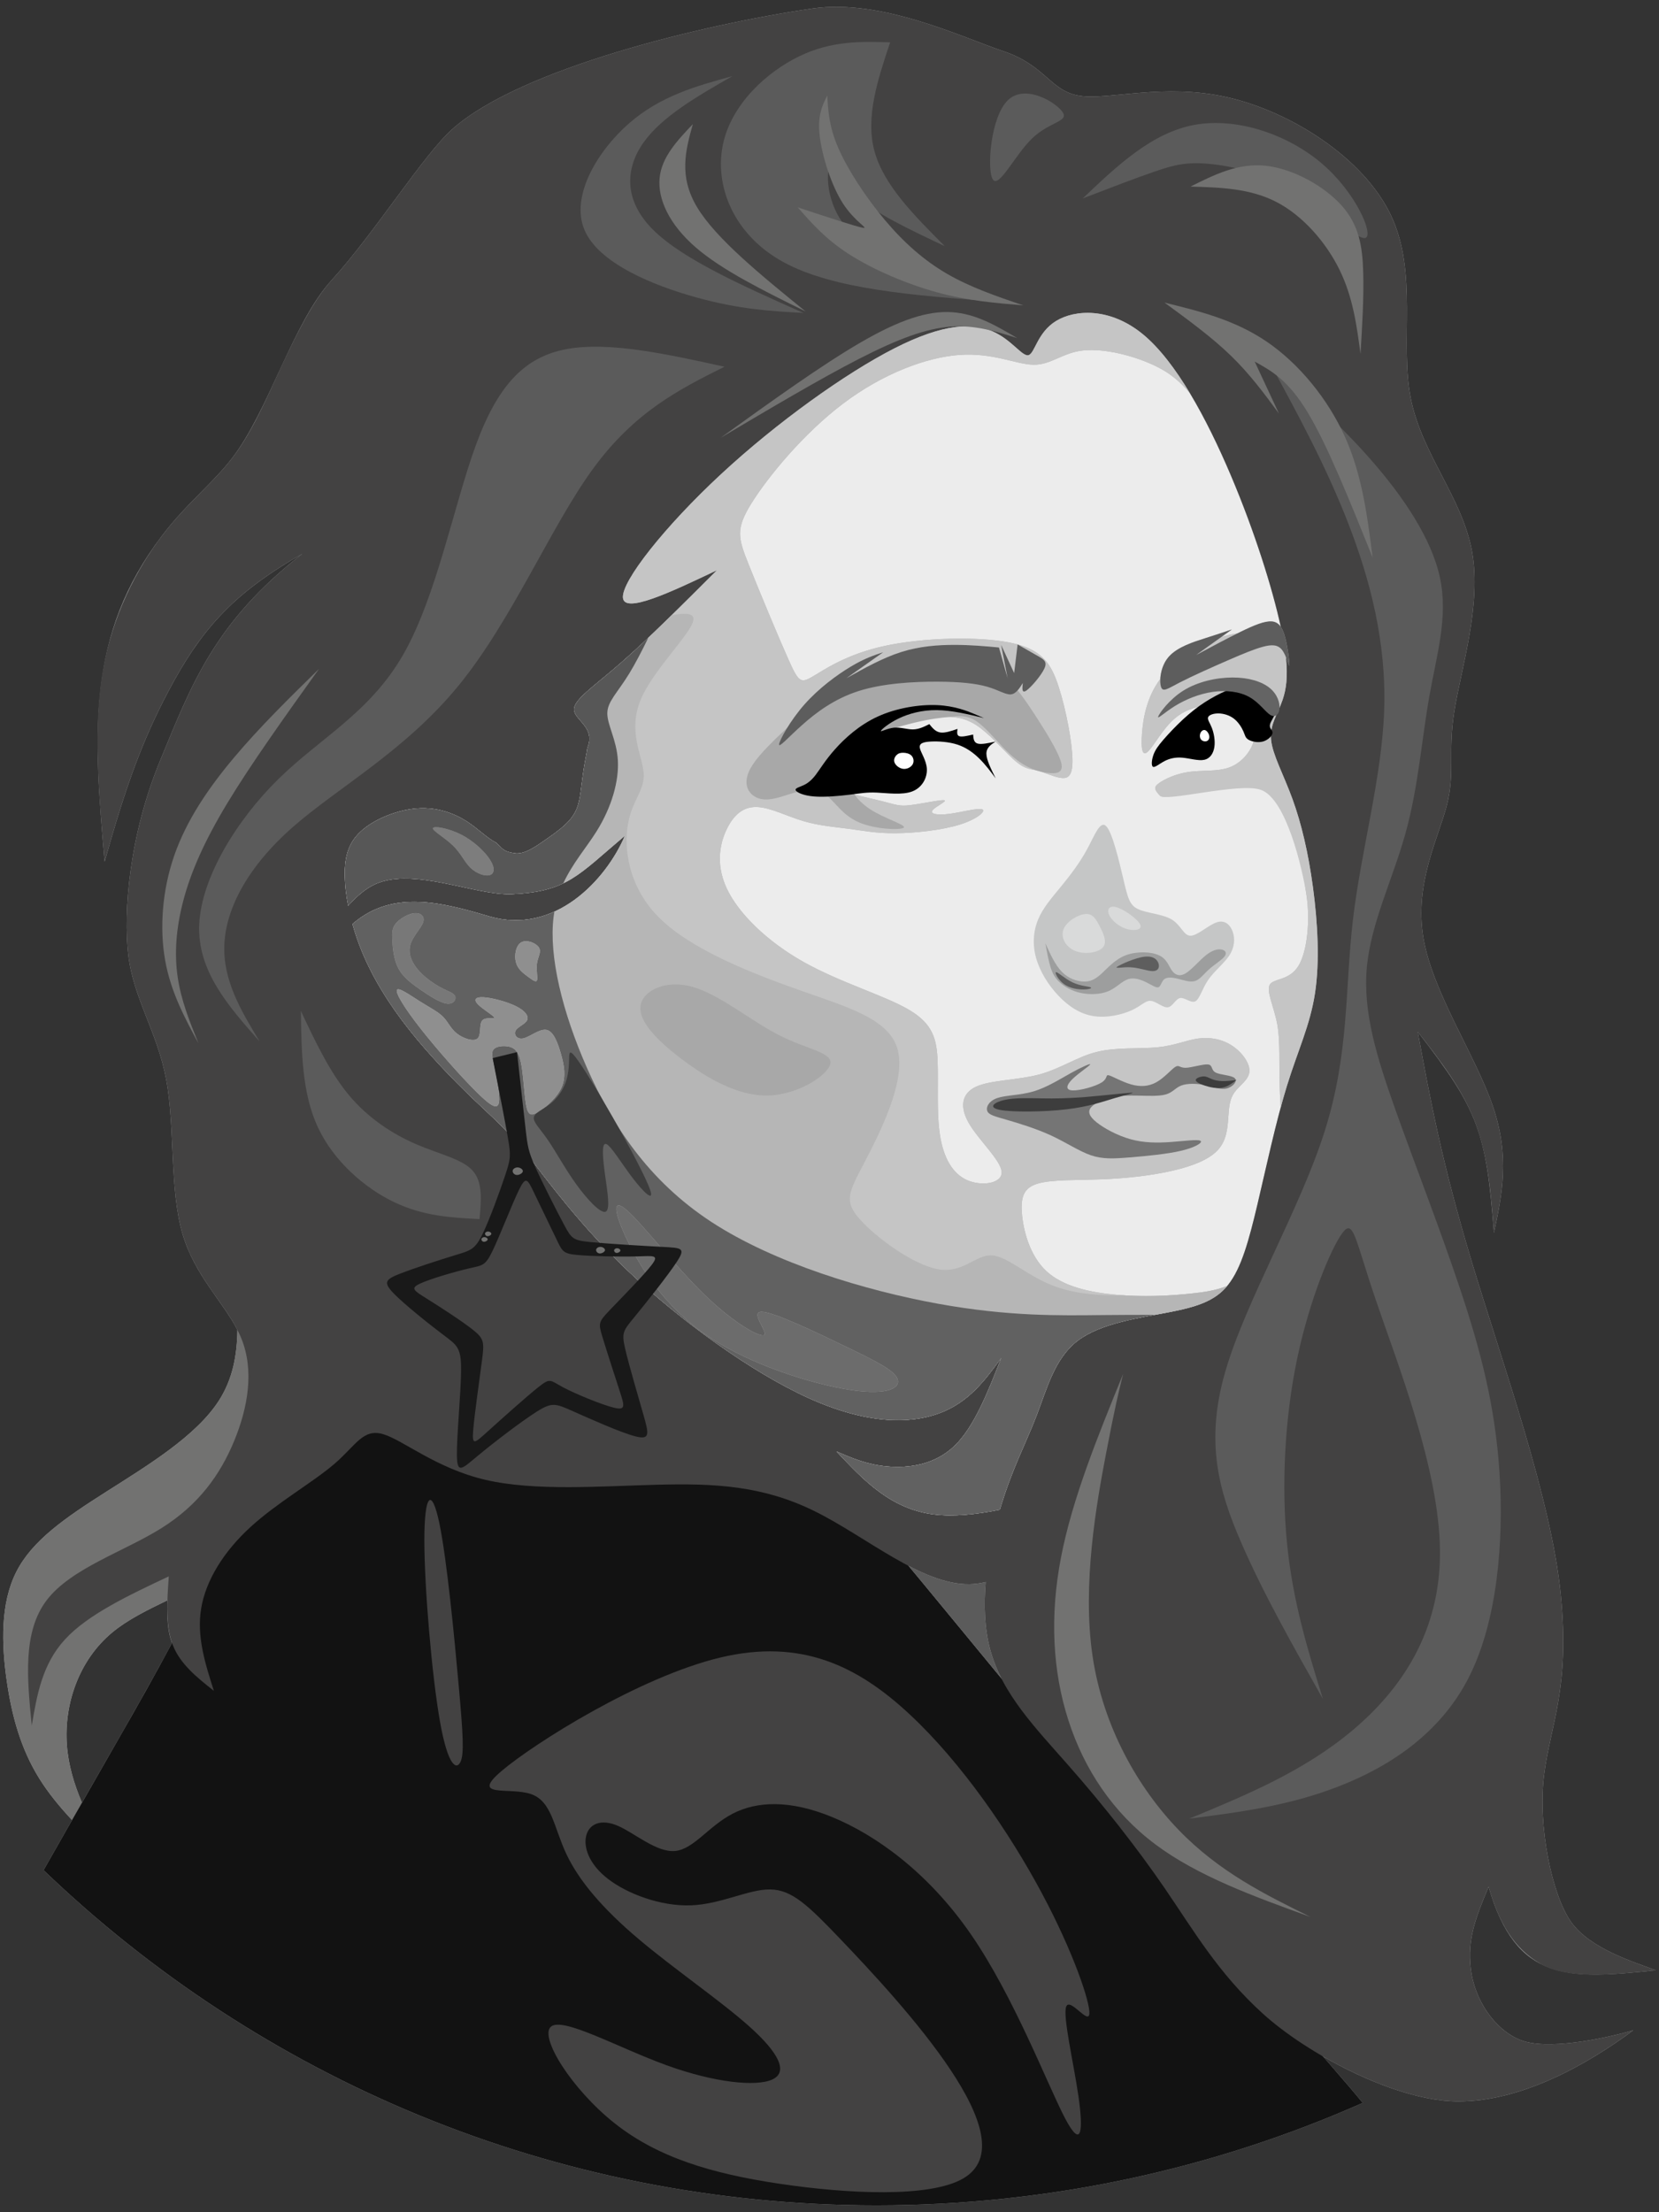
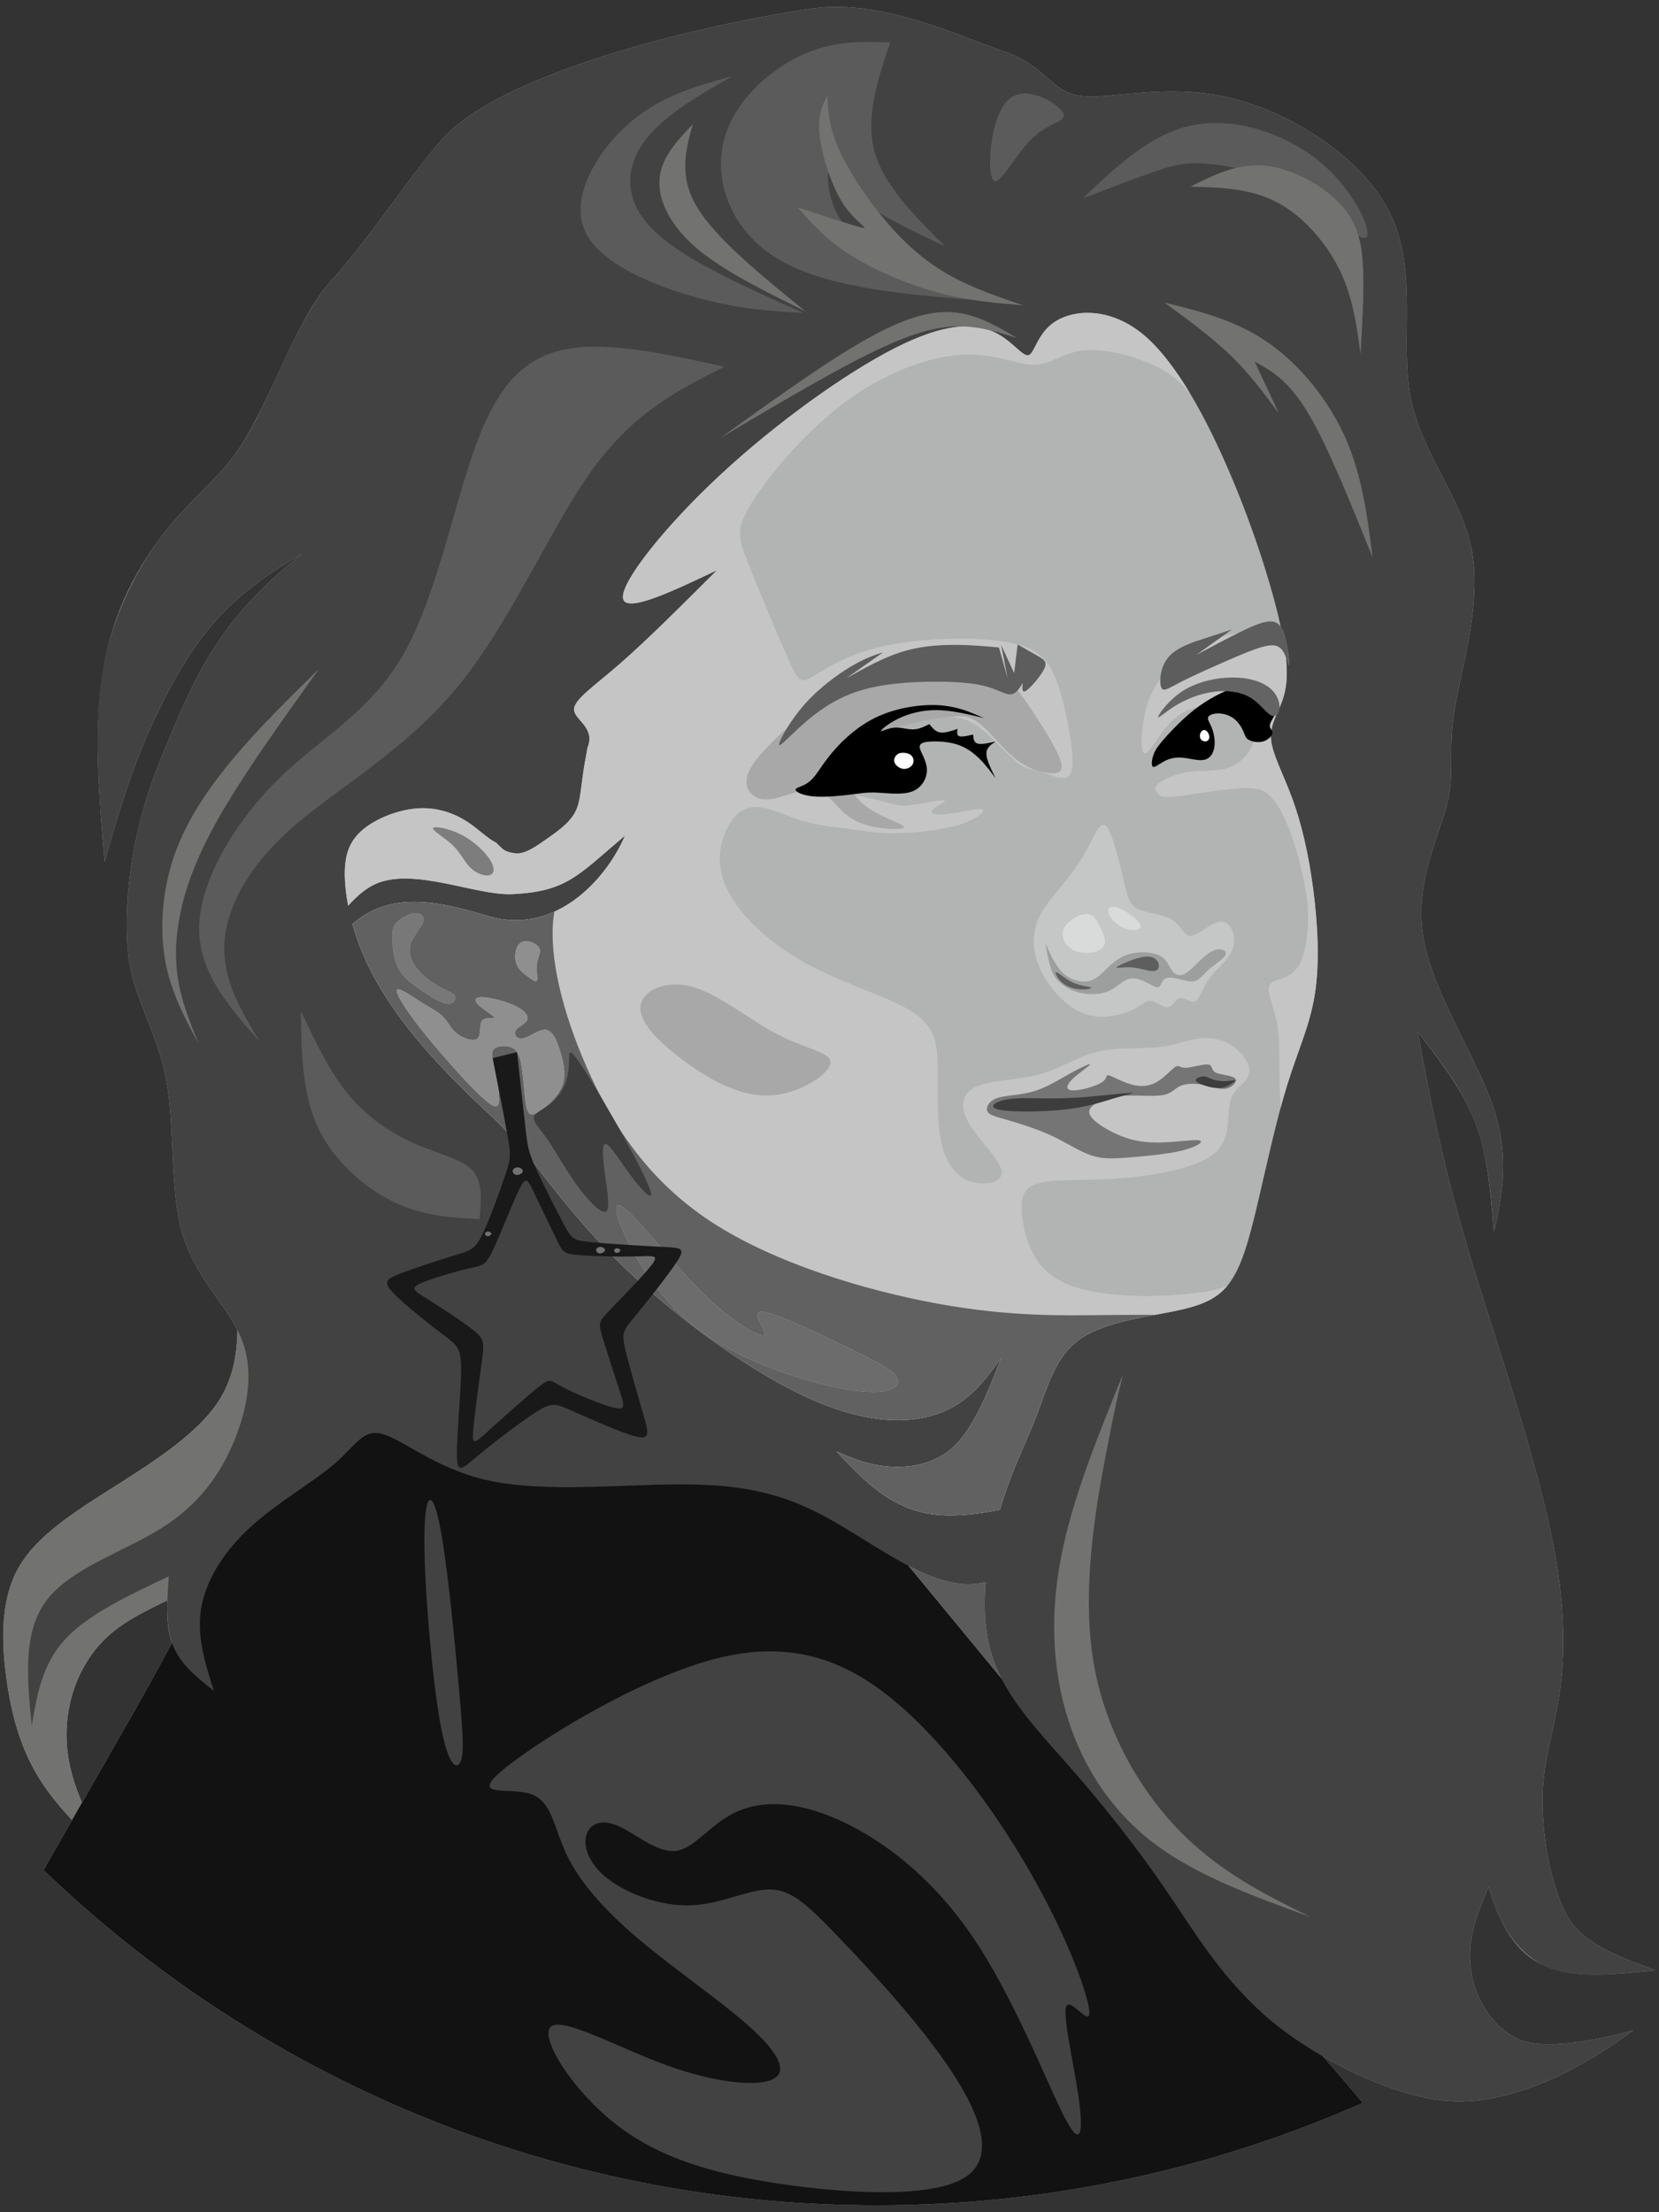
<svg xmlns="http://www.w3.org/2000/svg" xml:space="preserve" width="39mm" height="52mm" style="shape-rendering:geometricPrecision; text-rendering:geometricPrecision; image-rendering:optimizeQuality; fill-rule:evenodd; clip-rule:evenodd" viewBox="0 0 3900 5200">
  <rect x="0" y="0" width="3900" height="5200" fill="#333333" stroke="none" />
  <defs>
    <style type="text/css">  .fil24 {fill:#FEFEFE} .fil7 {fill:#D9DADA} .fil6 {fill:#C5C6C6} .fil0 {fill:#B2B3B3} .fil8 {fill:#9D9E9E} .fil22 {fill:#727271} .fil19 {fill:#5B5B5B} .fil3 {fill:#434242} .fil5 {fill:#C5C5C5} .fil9 {fill:#B6B6B6} .fil14 {fill:#7D7D7D} .fil11 {fill:#616161} .fil15 {fill:#575757} .fil23 {fill:black} .fil2 {fill:#121212} .fil18 {fill:#191919} .fil17 {fill:#3D3D3D} .fil25 {fill:#5D5D5D} .fil21 {fill:#5E5E5E} .fil26 {fill:#646464} .fil13 {fill:#6C6C6C} .fil1 {fill:#727271} .fil16 {fill:#757575} .fil10 {fill:#787878} .fil12 {fill:#8F8F8F} .fil20 {fill:#A8A8A8} .fil4 {fill:#ECECEC}  </style>
  </defs>
  <g id="Слой_x0020_1">
    <path class="fil0" d="M264.09 3836.99c36.33,-30.12 82.12,-52.34 129.56,-75.41 -1.43,42.64 0.8,73.58 10.59,100.5 -50.55,94.79 -100.45,181.5 -144.73,258.72 -24,41.84 -46.35,80.9 -66.8,116.69 -18.63,-43.89 -32.17,-88.9 -35.53,-136.18 -6.72,-94.67 27.4,-198.42 106.91,-264.32zm126.59 -1299.8c21.05,112.12 7.47,258.91 38.73,364.24 28.46,95.91 94.12,157.47 128.73,224.66 -0.85,58.53 -10.64,115.01 -43.54,166.24 -53.69,83.58 -168.9,153.16 -265.24,214.45 -96.34,61.28 -173.81,114.31 -211.19,188.37 -37.37,74.08 -34.66,169.23 -22.44,254.85 12.24,85.63 34,161.73 76.14,229.69 21.45,34.62 48.21,67.12 77.55,98.58 -26.53,46.5 -49.12,86.18 -67.06,117.68 508.03,487.95 1197.93,787.95 1957.95,787.95 406.88,0 793.59,-86.13 1143.15,-240.88 -17.5,-21.77 -39.94,-47.69 -67.03,-78.99 -8.25,-9.53 -16.93,-19.55 -26.01,-30.03 101.77,58.74 222.59,105.45 317.7,105.53 146.9,0.12 298.89,-83.73 411.4,-167.14 -75.26,21.58 -204.48,47.29 -265.55,22.76 -61.08,-24.54 -107.97,-95.24 -116.41,-166.94 -8.44,-71.69 11.77,-120.58 41.8,-193.29 65.01,225.11 187.57,217.94 393.06,196.34 -50.28,-19.03 -154.54,-50.11 -199.44,-113.98 -44.9,-63.86 -78.21,-224.87 -63.26,-344.48 14.95,-119.6 61.53,-202.37 39.13,-426.29 -22.4,-223.91 -136.66,-541.3 -207.96,-777.04 -71.29,-235.78 -99.64,-389.93 -127.98,-544.09 143.51,184.35 161.01,237.01 179.06,472.66 19.03,-89.7 38.06,-179.41 -2.71,-298.34 -40.78,-118.93 -141.35,-267.07 -163.11,-394.83 -21.75,-127.77 35.34,-235.14 55.05,-311.93 19.7,-76.78 2.04,-123.01 17.66,-221.55 15.64,-98.53 64.57,-249.4 41.46,-375.8 -23.1,-126.4 -118.25,-228.34 -144.07,-360.17 -25.83,-131.84 17.68,-293.59 -46.21,-428.82 -63.88,-135.23 -235.13,-243.96 -384.64,-277.94 -149.5,-33.98 -277.27,6.79 -346.58,-3.41 -69.32,-10.19 -80.21,-71.34 -179.42,-104.65 -99.21,-33.31 -286.78,-124.36 -449.87,-100.58 -256.23,37.36 -686.26,141.12 -846.07,283.39 -68.49,60.98 -182.95,244.66 -284.08,355.42 -90.38,99 -146.85,304.38 -233.09,417.27 -46.2,60.47 -106.01,105.32 -165.14,182.79 -178.78,234.28 -161.44,465.32 -135.23,766.57 48.92,-173.98 89.71,-292.9 164.46,-427.44 74.76,-134.56 154.94,-213.4 300.38,-296.31 -207.33,161.25 -260.97,309.21 -333.68,484.54 -72.72,175.33 -87.67,356.1 -75.43,458.71 12.22,102.62 67.96,180.09 89.03,292.23z" />
    <g id="_2326687653392">
      <path class="fil1" d="M552.62 3013.54c7.83,97.6 15.66,195.2 -38.03,278.79 -53.68,83.59 -168.89,153.16 -265.24,214.45 -96.33,61.29 -173.8,114.3 -211.18,188.37 -37.37,74.07 -34.66,169.22 -22.43,254.85 12.24,85.62 33.99,161.73 76.12,229.69 42.14,67.96 104.66,127.77 167.18,187.57 -47.57,-85.63 -95.14,-171.26 -101.87,-265.94 -6.71,-94.68 27.42,-198.42 106.92,-264.34 79.52,-65.92 204.41,-94.02 292.67,-176.02 88.28,-82.01 139.92,-217.93 133.13,-334.81 -6.8,-116.89 -72.03,-214.75 -137.27,-312.61z" />
      <path class="fil2" d="M713.34 3235.39c-71.53,111.48 -144.23,292.65 -222.38,455.75 -78.15,163.09 -161.75,308.12 -231.46,429.65 -67.15,117.09 -121.39,212.36 -157.13,275.16 508.01,487.94 1197.92,787.95 1957.94,787.95 406.88,0 793.6,-86.12 1143.16,-240.87 -17.52,-21.78 -39.94,-47.7 -67.04,-79 -152.33,-175.94 -451.55,-521.03 -703.79,-824.08 -252.24,-303.04 -457.5,-564.05 -616.18,-717.13 -158.67,-153.09 -270.75,-198.27 -411.47,-227.36 -140.71,-29.09 -310.06,-42.1 -429.91,-27.71 -119.85,14.38 -190.21,56.16 -261.74,167.64z" />
      <path class="fil3" d="M1179.34 4162.63c76.11,-64.56 323.47,-220.86 513.75,-266.39 190.28,-45.53 323.49,19.7 445.81,133.87 122.32,114.18 233.77,277.27 309.2,417.95 75.44,140.67 114.86,258.91 112.82,285.42 -2.04,26.5 -45.53,-38.73 -54.37,-16.99 -8.84,21.75 16.99,130.48 28.54,209.99 11.55,79.51 8.84,129.8 -31.94,51.65 -40.78,-78.15 -119.6,-284.75 -220.86,-431.54 -101.26,-146.78 -224.94,-233.77 -325.52,-275.23 -100.57,-41.45 -178.05,-37.37 -234.46,-8.15 -56.4,29.22 -91.74,83.59 -135.23,87.67 -43.49,4.07 -95.13,-42.14 -134.56,-59.13 -39.41,-16.99 -66.59,-4.75 -74.07,21.75 -7.47,26.5 4.76,67.27 50.29,102.62 45.53,35.33 124.36,65.23 195.72,62.52 71.35,-2.72 135.23,-38.06 186.2,-37.38 50.97,0.68 89.03,37.38 163.78,115.53 74.75,78.15 186.2,197.76 259.6,307.85 73.39,110.09 108.73,210.67 29.9,256.2 -78.83,45.53 -271.84,36.02 -431.54,12.23 -159.69,-23.79 -286.09,-61.84 -387.35,-142.03 -101.26,-80.19 -177.37,-202.52 -150.19,-226.98 27.18,-24.47 157.66,48.93 271.83,90.39 114.17,41.45 212.04,50.96 249.41,33.29 37.38,-17.67 14.28,-62.52 -53.01,-123 -67.27,-60.49 -178.73,-136.59 -262.31,-207.27 -83.59,-70.68 -139.32,-135.91 -169.22,-199.11 -29.9,-63.21 -33.98,-124.37 -83.59,-141.36 -49.61,-16.99 -144.75,10.19 -68.63,-54.37z" />
-       <path class="fil4" d="M2294.88 2554.21c34.32,-15.63 97.52,-14.95 148.15,-28.54 50.63,-13.59 88.68,-41.45 135.23,-53.01 46.56,-11.55 101.6,-6.79 142.72,-10.87 41.11,-4.08 68.3,-16.99 96.16,-20.73 27.86,-3.74 56.4,1.7 79.84,17.33 23.45,15.63 41.8,41.45 40.1,60.82 -1.69,19.37 -23.45,32.28 -35,48.25 -11.55,15.97 -12.91,35 -14.61,59.13 -1.69,24.12 -3.73,53.34 -23.78,75.77 -20.04,22.43 -58.1,38.05 -106.35,49.27 -48.25,11.21 -106.7,18.01 -165.15,20.39 -58.44,2.37 -116.88,0.34 -150.52,9.52 -33.63,9.17 -42.47,29.55 -39.41,69.65 3.06,40.09 18,99.9 57.42,136.6 39.41,36.69 103.3,50.28 165.13,55.72 61.85,5.43 121.65,2.72 173.98,-2.72 31.49,-3.27 60.26,-7.53 86.33,-18.24 0.77,-0.94 1.55,-1.89 2.32,-2.86 30.58,-38.74 48.25,-102.62 68.64,-188.92 16.41,-69.47 34.57,-153.47 54.5,-227.19 -0.71,-12.94 -1.34,-25.37 -1.8,-37.14 -2.72,-70.67 1.36,-116.88 -6.12,-158.34 -7.47,-41.45 -26.5,-78.15 -17.67,-93.44 8.84,-15.29 45.54,-9.18 67.1,-43.73 21.58,-34.55 28.01,-109.76 19.18,-166.85 -10.1,-65.32 -29.05,-245.12 -109.04,-273.96 -49.94,-18.01 -221.21,55.38 -235.14,40.44 -13.93,-14.95 -15.28,-20.39 -2.72,-29.57 12.58,-9.18 39.08,-22.08 70.34,-26.5 31.26,-4.42 67.28,-0.34 95.15,-10.53 27.86,-10.2 47.56,-34.66 55.03,-54.71 7.49,-20.05 2.72,-35.68 -5.43,-50.96 -8.15,-15.3 -19.71,-30.26 -43.83,-37.04 -24.12,-6.8 -60.82,-5.44 -89.02,3.05 -28.21,8.5 -47.91,24.13 -65.92,46.21 -18.01,22.09 -34.32,50.64 -44.51,58.11 -10.19,7.47 -14.28,-6.12 -11.56,-43.84 2.4,-33.18 10.05,-85.02 43.04,-128.78 0.78,-15.83 6.18,-36.44 19.67,-51.97 20.22,-23.28 58.61,-35.17 86.38,-44 27.78,-8.84 44.93,-14.61 62.09,-20.39 -8.27,5.92 -16.55,11.84 -24.82,17.75 12.73,-3.97 25.54,-6.94 38.07,-8.64 2.88,-1.43 5.72,-2.83 8.51,-4.18 31.1,-15.13 55.9,-25.31 72.54,-23.78 8.99,0.82 15.61,5.07 20.78,12.65 -19.44,-89.71 -61.15,-223.46 -117.33,-355.89 -28.58,-67.37 -60.91,-134.4 -95.79,-192.56 -31.72,-38.22 -62.4,-57.24 -97.85,-72.1 -52.67,-22.1 -115.87,-35 -160.38,-28.21 -44.51,6.8 -70.34,33.3 -110.44,32.62 -40.09,-0.68 -94.45,-28.54 -172.94,-23.1 -78.49,5.43 -181.11,44.17 -274.22,114.5 -93.09,70.34 -176.68,172.28 -215.08,233.78 -38.39,61.5 -31.6,82.57 -6.46,145.43 25.15,62.86 68.64,167.51 92.76,221.55 24.13,54.02 28.89,57.42 56.75,41.11 27.87,-16.31 78.83,-52.33 168.87,-72.04 90.05,-19.71 219.17,-23.11 294.6,-8.15 6.69,1.33 12.97,2.8 18.85,4.42 60.41,16.61 79.93,48.74 96.34,99.21 18.01,55.39 32.28,132.86 32.62,173.3 0.34,40.43 -13.25,43.82 -29.9,40.77 -16.65,-3.06 -36.36,-12.57 -52.33,-16.65 -15.97,-4.08 -28.2,-2.72 -50.29,-21.06 -22.08,-18.36 -54.03,-56.41 -83.59,-78.83 -29.56,-22.43 -56.74,-29.23 -100.23,-25.49 -43.49,3.74 -103.3,18.01 -150.19,43.84 -46.89,25.82 -80.87,63.19 -103.3,84.6 -22.42,21.41 -33.29,26.84 -6.45,36.35 26.85,9.52 91.4,23.11 126.74,31.95 35.34,8.83 41.45,12.91 67.61,9.85 26.17,-3.06 72.39,-13.25 80.54,-11.55 8.15,1.69 -21.74,15.29 -27.86,23.79 -6.12,8.49 11.55,11.88 40.09,8.15 28.54,-3.74 67.96,-14.61 77.13,-10.54 9.18,4.08 -11.89,23.11 -53.68,36.03 -41.8,12.9 -104.32,19.7 -150.19,20.04 -45.87,0.34 -75.1,-5.77 -108.4,-10.19 -33.29,-4.42 -70.66,-7.14 -108.38,-18.35 -37.72,-11.22 -75.78,-30.92 -106.36,-32.96 -30.58,-2.04 -53.68,13.59 -71.35,47.23 -17.67,33.64 -29.91,85.28 -2.38,144.07 27.52,58.78 94.8,124.7 180.77,172.95 85.96,48.25 190.62,78.83 247.36,112.13 56.75,33.3 65.58,69.32 67.62,121.31 2.04,51.99 -2.72,119.94 5.43,172.95 8.16,53.01 29.23,91.06 63.89,106.35 34.65,15.29 82.91,7.82 81.2,-19.36 -1.69,-27.18 -53.34,-74.08 -76.45,-113.49 -23.1,-39.42 -17.67,-71.36 16.65,-86.99z" />
      <path class="fil3" d="M2317.18 3718.67c-4.65,53.96 -2.84,108.67 10.28,157.96 27.88,104.66 106.7,184.85 185.52,274.55 78.84,89.71 157.67,188.92 225.63,288.15 67.96,99.21 125.05,198.43 229.71,293.57 104.65,95.13 312.89,206.5 459.8,206.62 146.9,0.13 298.88,-83.72 411.4,-167.13 -75.25,21.58 -204.48,47.29 -265.55,22.76 -61.08,-24.54 -107.97,-95.24 -116.41,-166.94 -8.44,-71.69 11.77,-120.57 41.79,-193.29 24.35,84.27 58.49,144.71 122.37,181.4 63.88,36.69 167.3,25.81 270.7,14.93 -50.28,-19.02 -154.54,-50.11 -199.44,-113.97 -44.9,-63.86 -78.21,-224.87 -63.26,-344.48 14.96,-119.6 61.53,-202.37 39.13,-426.28 -22.4,-223.92 -136.66,-541.31 -207.96,-777.05 -71.28,-235.78 -99.63,-389.92 -127.98,-544.09 52.82,67.85 105.62,135.71 135.46,214.5 29.86,78.77 36.72,168.46 43.6,258.16 19.03,-89.7 38.06,-179.41 -2.71,-298.34 -40.77,-118.93 -141.35,-267.07 -163.11,-394.84 -21.75,-127.76 35.34,-235.13 55.04,-311.92 19.71,-76.78 2.05,-123.01 17.67,-221.55 15.64,-98.53 64.57,-249.41 41.47,-375.81 -23.11,-126.4 -118.26,-228.33 -144.09,-360.16 -25.82,-131.84 17.69,-293.59 -46.2,-428.82 -63.88,-135.23 -235.13,-243.96 -384.64,-277.94 -149.5,-33.98 -277.26,6.79 -346.57,-3.4 -69.33,-10.2 -80.22,-71.36 -179.43,-104.66 -99.21,-33.3 -286.77,-124.36 -449.87,-100.58 -256.23,37.36 -686.26,141.12 -846.07,283.39 -68.5,60.98 -182.95,244.66 -284.08,355.41 -42.8,46.9 -82.22,125.73 -118.24,203.2 -36.02,77.48 -68.63,153.58 -114.85,214.08 -46.2,60.48 -106,105.32 -165.13,182.79 -59.14,77.49 -117.57,187.57 -139.99,320.78 -22.43,133.19 -8.84,289.49 4.76,445.79 48.91,-173.98 89.7,-292.9 164.45,-427.44 74.75,-134.56 154.93,-213.41 300.38,-296.32 -207.34,161.26 -260.97,309.21 -333.68,484.54 -72.72,175.33 -87.67,356.11 -75.43,458.72 12.22,102.62 67.95,180.09 89.03,292.22 21.05,112.13 7.47,258.92 38.73,364.25 31.25,105.33 107.37,169.23 137.96,244.66 30.58,75.43 15.63,162.41 -16.99,241.25 -32.63,78.83 -82.91,149.5 -170.57,204.55 -87.67,55.03 -212.72,94.46 -269.81,169.23 -57.09,74.73 -46.22,184.84 -35.34,294.92 12.23,-72.04 24.47,-144.06 78.15,-202.5 53.69,-58.46 148.84,-103.31 243.99,-148.16 -4.09,58.44 -8.18,116.87 9.51,161.73 17.66,44.87 57.09,76.12 96.49,107.38 -20.4,-63.88 -40.78,-127.76 -29.9,-193.68 10.87,-65.92 53.01,-133.89 116.22,-191.63 63.19,-57.78 147.46,-105.35 197.74,-148.84 50.3,-43.48 66.6,-82.91 113.49,-69.32 46.89,13.6 124.38,80.19 240.58,107.39 116.2,27.17 271.15,14.95 405.03,11.54 133.87,-3.41 246.68,2.04 368.33,61.84 121.64,59.8 252.12,173.98 364.93,171.94 12.88,-0.23 25.52,-1.97 37.96,-5.06zm-958.52 -1825.93c7.58,-24.62 7.73,-55.23 17.44,-107.42 2.91,-15.64 4.26,-22.83 4.74,-27.37 0.22,-0.54 0.44,-1.07 0.66,-1.6 18.34,-46.21 -30.59,-63.89 -31.95,-87.67 -1.36,-23.79 44.86,-53.68 108.75,-109.41 63.86,-55.72 145.42,-137.29 226.97,-218.83 -108.73,51.66 -217.47,103.29 -220.87,64.55 -3.41,-38.73 98.55,-167.84 230.38,-290.16 131.84,-122.34 293.58,-237.87 408.42,-296.3 114.85,-58.44 182.81,-59.81 229.03,-40.1 46.2,19.72 70.67,60.48 85.62,56.42 14.96,-4.09 20.38,-53.02 64.56,-80.2 44.18,-27.19 127.08,-32.62 204.54,31.27 77.48,63.86 149.51,197.06 206.6,331.62 56.19,132.44 97.89,266.18 117.33,355.9 4.4,6.47 7.76,15.33 10.65,26.58 6.29,24.47 10.37,60.15 9.52,64.37 -0.56,2.82 -3.34,-8.54 -8.25,-20.35 5.1,47.41 0.66,76.56 -7.61,100.85 -11.54,33.99 -30.57,58.44 -27.17,93.79 3.39,35.33 29.23,81.54 50.28,139.33 21.07,57.74 37.39,127.05 48.26,207.94 10.87,80.86 16.3,173.27 4.75,248.72 -11.55,75.44 -40.1,133.88 -65.92,217.47 -25.83,83.58 -48.93,192.32 -69.31,278.63 -20.39,86.3 -38.06,150.18 -68.65,188.92 -30.58,38.73 -74.07,52.32 -141.33,65.22 -67.29,12.92 -158.36,25.15 -212.74,66.6 -54.35,41.46 -72.02,112.14 -97.17,177.39 -25.13,65.22 -57.76,125.03 -85.62,219.49 -0.03,0.11 -0.06,0.22 -0.09,0.33 -56.41,11.28 -108.64,16.58 -153.5,11.23 -102.61,-12.23 -166.49,-80.19 -230.36,-148.14 35.94,15.63 71.89,31.27 120.45,35.34 48.56,4.08 109.72,-3.4 156.3,-47.91 46.58,-44.52 78.6,-126.07 110.6,-207.63 -38.12,52.34 -76.24,104.67 -146.24,130.49 -69.99,25.83 -171.87,25.15 -306.39,-35.69 -134.53,-60.82 -301.71,-181.77 -425.4,-299.35 -33.16,-31.52 -63.21,-62.82 -91.18,-94.03 -51.92,-57.93 -96.68,-115.59 -141,-173.94 -10.45,-12.46 -20.09,-23.75 -28.97,-33.81 -41.5,-46.99 -65.9,-66.92 -106.64,-106.13 -40.72,-39.2 -97.81,-97.64 -145.72,-158.12 -47.91,-60.49 -86.65,-123.01 -112.47,-186.55 -8.51,-20.91 -15.61,-41.93 -21.34,-62.47 1.25,-1.04 2.47,-2.1 3.69,-3.12 93.08,-77.8 207.77,-47.33 317.21,-15.04 153.84,45.38 275.08,-84.89 319.65,-189.54 -110.91,93.56 -135.73,131.24 -264.84,137.5 -84.77,4.11 -231.12,-64.1 -321.39,-23.99 -22.65,10.07 -44.31,28.54 -64.48,51.22 -5.01,-25.85 -7.63,-50.05 -7.92,-71.25 -0.68,-48.58 10.89,-81.22 42.48,-107.71 31.59,-26.52 83.24,-46.89 128.77,-49.95 45.54,-3.06 84.95,11.21 114.85,30.24 27.5,17.49 46.95,39.02 70.25,50.83 2.02,2.28 4.2,4.47 6.51,6.56 9.87,8.91 11.64,14.1 36.41,17.9 24.79,3.81 53.7,-18.68 78.85,-36.02 45.43,-31.33 61.94,-50.7 70,-76.9z" />
      <path class="fil5" d="M1901.33 3286.42c134.53,60.83 236.41,61.51 306.4,35.69 70,-25.83 108.12,-78.16 146.24,-130.49 -32,81.55 -64.01,163.11 -110.6,207.62 -46.58,44.52 -107.74,52 -156.3,47.92 -48.56,-4.08 -84.5,-19.72 -120.46,-35.36 63.88,67.96 127.76,135.92 230.37,148.15 44.85,5.35 97.09,0.05 153.5,-11.24 0.03,-0.11 0.06,-0.21 0.09,-0.31 27.86,-94.47 60.49,-154.27 85.63,-219.5 25.14,-65.24 42.81,-135.93 97.17,-177.38 54.37,-41.46 145.44,-53.68 212.72,-66.6 65.59,-12.59 108.58,-25.82 139.03,-62.37 -26.07,10.71 -54.84,14.97 -86.33,18.24 -52.33,5.44 -112.13,8.15 -173.98,2.72 -61.83,-5.44 -125.72,-19.03 -165.13,-55.72 -39.42,-36.7 -54.36,-96.51 -57.42,-136.6 -3.06,-40.1 5.78,-60.48 39.41,-69.65 33.64,-9.18 92.08,-7.15 150.52,-9.52 58.45,-2.38 116.9,-9.18 165.15,-20.39 48.25,-11.22 86.31,-26.84 106.35,-49.27 20.05,-22.43 22.09,-51.65 23.78,-75.77 1.7,-24.13 3.06,-43.16 14.61,-59.13 11.55,-15.97 33.31,-28.88 35,-48.25 1.7,-19.37 -16.65,-45.19 -40.1,-60.82 -23.44,-15.63 -51.98,-21.07 -79.84,-17.33 -27.86,3.74 -55.05,16.65 -96.16,20.73 -41.12,4.08 -96.16,-0.68 -142.72,10.87 -46.55,11.56 -84.6,39.42 -135.23,53.01 -50.63,13.59 -113.83,12.91 -148.15,28.54 -34.32,15.63 -39.75,47.57 -16.65,86.99 23.11,39.41 74.76,86.31 76.45,113.49 1.71,27.18 -46.55,34.65 -81.2,19.36 -34.66,-15.29 -55.73,-53.34 -63.89,-106.35 -8.15,-53.01 -3.39,-120.96 -5.43,-172.95 -2.04,-51.99 -10.87,-88.01 -67.62,-121.31 -56.74,-33.3 -161.4,-63.88 -247.36,-112.13 -85.97,-48.25 -153.25,-114.17 -180.77,-172.95 -27.53,-58.79 -15.29,-110.43 2.38,-144.07 17.67,-33.64 40.77,-49.27 71.35,-47.23 30.58,2.04 68.64,21.74 106.36,32.96 37.72,11.21 75.09,13.93 108.38,18.35 33.3,4.42 62.53,10.53 108.4,10.19 45.87,-0.34 108.39,-7.14 150.19,-20.04 41.79,-12.92 62.86,-31.95 53.68,-36.03 -9.17,-4.07 -48.59,6.8 -77.13,10.54 -28.54,3.73 -46.21,0.34 -40.09,-8.15 6.12,-8.5 36.01,-22.1 27.86,-23.79 -8.15,-1.7 -54.37,8.49 -80.54,11.55 -26.16,3.06 -32.27,-1.02 -67.61,-9.85 -35.34,-8.84 -99.89,-22.43 -126.74,-31.95 -26.84,-9.51 -15.97,-14.94 6.45,-36.35 22.43,-21.41 56.41,-58.78 103.3,-84.6 46.89,-25.83 106.7,-40.1 150.19,-43.84 43.49,-3.74 70.67,3.06 100.23,25.49 29.56,22.42 61.51,60.47 83.59,78.83 22.09,18.34 34.32,16.98 50.29,21.06 15.97,4.08 35.68,13.59 52.33,16.65 16.65,3.05 30.24,-0.34 29.9,-40.77 -0.34,-40.44 -14.61,-117.91 -32.62,-173.3 -18,-55.39 -39.76,-88.68 -115.19,-103.63 -75.43,-14.96 -204.55,-11.56 -294.6,8.15 -90.04,19.71 -141,55.73 -168.87,72.04 -27.86,16.31 -32.62,12.91 -56.75,-41.11 -24.12,-54.04 -67.61,-158.69 -92.76,-221.55 -25.14,-62.86 -31.93,-83.93 6.46,-145.43 38.4,-61.5 121.99,-163.44 215.08,-233.78 93.11,-70.33 195.73,-109.07 274.22,-114.5 78.49,-5.44 132.85,22.42 172.94,23.1 40.1,0.68 65.93,-25.82 110.44,-32.62 44.51,-6.79 107.71,6.11 160.38,28.21 35.45,14.86 66.13,33.88 97.85,72.1 -34.79,-58 -72.12,-107.19 -110.8,-139.08 -77.47,-63.88 -160.38,-58.45 -204.55,-31.26 -44.17,27.18 -49.61,76.11 -64.56,80.19 -14.95,4.08 -39.42,-36.69 -85.63,-56.4 -46.21,-19.72 -114.17,-18.35 -229.02,40.09 -114.84,58.44 -276.58,173.97 -408.42,296.29 -131.84,122.33 -233.78,251.45 -230.38,290.18 3.4,38.74 112.14,-12.9 220.87,-64.55 -81.55,81.54 -163.1,163.1 -226.98,218.82 -63.88,55.73 -110.1,85.62 -108.74,109.41 1.36,23.79 50.29,41.46 31.95,87.67 -0.21,0.53 -0.44,1.06 -0.66,1.59 -0.48,4.55 -1.83,11.74 -4.74,27.39 -9.71,52.18 -9.86,82.8 -17.44,107.4 -8.06,26.21 -24.56,45.59 -70.01,76.91 -25.14,17.33 -54.06,39.83 -78.83,36.02 -24.77,-3.8 -26.55,-8.99 -36.42,-17.9 -2.3,-2.09 -4.48,-4.28 -6.51,-6.56 -23.29,-11.81 -42.75,-33.33 -70.25,-50.83 -29.89,-19.03 -69.32,-33.3 -114.85,-30.24 -45.53,3.06 -97.17,23.44 -128.77,49.95 -31.6,26.49 -43.16,59.12 -42.48,107.71 0.3,21.19 2.92,45.41 7.92,71.26 20.17,-22.69 41.83,-41.15 64.48,-51.22 90.26,-40.11 236.63,28.09 321.39,23.98 129.11,-6.26 153.92,-43.94 264.83,-137.51 -44.57,104.65 -165.8,234.94 -319.64,189.55 -109.44,-32.28 -224.13,-62.75 -317.2,15.04 -1.23,1.03 -2.46,2.08 -3.69,3.13 5.73,20.53 12.82,41.55 21.32,62.46 25.83,63.54 64.57,126.06 112.48,186.55 47.91,60.48 104.99,118.92 145.73,158.12 40.74,39.2 65.14,59.15 106.62,106.14 8.88,10.05 18.54,21.34 28.99,33.8 44.31,58.35 89.07,116.01 141,173.95 27.96,31.2 58.01,62.49 91.18,94.02 123.69,117.57 290.86,238.53 425.38,299.36zm1109.25 -682.84c4.83,-17.87 9.77,-35.14 14.81,-51.45 25.82,-83.59 54.37,-142.03 65.92,-217.46 11.55,-75.44 6.12,-167.86 -4.76,-248.73 -10.87,-80.87 -27.18,-150.18 -48.24,-207.94 -21.07,-57.77 -46.9,-103.99 -50.3,-139.32 -3.39,-35.34 15.64,-59.8 27.19,-93.79 8.26,-24.29 12.7,-53.44 7.6,-100.86 -51.8,-125.09 -261.41,-14.46 -295.14,51.97 -32.99,43.76 -40.64,95.6 -43.04,128.78 -2.72,37.72 1.37,51.31 11.56,43.84 10.19,-7.47 26.5,-36.02 44.51,-58.11 18.01,-22.08 37.71,-37.71 65.92,-46.21 28.2,-8.49 64.9,-9.85 89.02,-3.05 24.12,6.78 35.68,21.74 43.83,37.04 8.15,15.28 12.92,30.91 5.43,50.96 -7.47,20.05 -27.17,44.51 -55.03,54.71 -27.87,10.19 -63.89,6.11 -95.15,10.53 -31.26,4.42 -57.76,17.32 -70.34,26.5 -12.56,9.18 -11.21,14.62 2.72,29.57 13.93,14.94 187.22,-31.95 237.17,-13.94 59.32,21.39 97.08,183.25 107.01,247.46 8.83,57.09 2.4,132.3 -19.18,166.85 -21.56,34.55 -58.26,28.44 -67.1,43.73 -8.83,15.29 10.2,51.99 17.67,93.44 7.48,41.46 3.4,87.67 6.12,158.34 0.46,11.77 1.09,24.2 1.8,37.14z" />
      <path class="fil6" d="M2555.91 1995.57c-17.56,32.52 -39.65,61.41 -61.23,87.75 -21.57,26.33 -42.65,50.11 -54.2,77.81 -11.55,27.69 -13.59,59.29 -4.75,90.89 8.84,31.6 28.54,63.21 52.16,88.18 23.61,24.97 51.13,43.33 82.9,48.25 31.78,4.93 67.79,-3.57 90.38,-14.1 22.6,-10.54 31.78,-23.11 44.35,-21.74 12.57,1.35 28.54,16.64 39.92,15.11 11.39,-1.52 18.18,-19.88 28.89,-21.74 10.7,-1.87 25.32,12.74 35.51,7.81 10.2,-4.93 15.97,-29.39 30.41,-50.46 14.45,-21.07 37.55,-38.73 49.77,-57.59 12.24,-18.86 13.6,-38.9 8,-55.22 -5.61,-16.31 -18.18,-28.88 -37.55,-22.59 -19.37,6.28 -45.53,31.42 -61.68,31.59 -16.14,0.17 -22.25,-24.63 -43.83,-37.88 -21.58,-13.25 -58.61,-14.95 -79.17,-24.46 -20.56,-9.52 -24.63,-26.86 -34.6,-69.23 -9.95,-42.39 -25.8,-109.82 -40.24,-125.45 -14.44,-15.63 -27.48,20.54 -45.04,53.07z" />
      <path class="fil7" d="M2551.59 2148.41c-17.32,1.35 -44.5,17.32 -51.64,36.52 -7.13,19.19 5.77,41.62 28.03,50.46 22.26,8.83 53.86,4.07 64.73,-8.5 10.87,-12.57 1.02,-32.96 -7.65,-49.78 -8.66,-16.82 -16.14,-30.07 -33.47,-28.7z" />
      <path class="fil8" d="M2457.47 2217.38c11.55,25.48 23.11,50.97 38.74,66.94 15.63,15.97 35.34,22.42 50.96,22.93 15.64,0.51 27.19,-4.92 41.63,-18.01 14.44,-13.08 31.77,-33.81 57.26,-43.66 25.49,-9.86 59.12,-8.83 77.97,-0.33 18.87,8.49 22.94,24.45 30.25,35.16 7.3,10.7 17.84,16.14 32.28,7.82 14.44,-8.33 32.79,-30.42 48.25,-42.82 15.46,-12.41 28.03,-15.12 36.75,-13.45 8.72,1.67 13.59,7.72 7.31,16.05 -6.29,8.32 -23.73,18.91 -36.7,30.5 -12.96,11.58 -21.46,24.15 -33.35,27.55 -11.89,3.4 -27.19,-2.38 -40.61,-5.6 -13.42,-3.23 -24.97,-3.91 -31.43,1.36 -6.45,5.26 -7.81,16.47 -13.25,18.69 -5.44,2.2 -14.94,-4.6 -27.86,-11.05 -12.91,-6.46 -29.23,-12.57 -43.84,-7.81 -14.61,4.75 -27.52,20.38 -46.72,28.37 -19.2,7.98 -44.68,8.32 -65.41,3.74 -20.72,-4.59 -36.7,-14.1 -47.74,-23.96 -11.04,-9.85 -17.16,-20.05 -22.09,-35.5 -4.92,-15.47 -8.66,-36.2 -12.4,-56.92z" />
-       <path class="fil9" d="M1262.34 2264.32c-2.21,15.12 2.21,33.81 0.08,39.84 -2.12,6.03 -10.78,-0.6 -21.58,-8.58 -10.79,-7.99 -23.69,-17.33 -28.03,-33.73 -4.33,-16.4 -0.09,-39.84 12.91,-46.97 13,-7.14 34.75,2.03 41.2,12.4 6.46,10.36 -2.37,21.92 -4.58,37.04zm55.91 211.53c7.65,26.5 13.08,54.02 2.38,79.17 -10.7,25.14 -37.55,47.9 -54.71,58.44 -17.16,10.53 -24.63,8.84 -29.22,-16.14 -4.59,-24.98 -6.28,-73.22 -12.4,-100.75 -6.12,-27.52 -16.65,-34.32 -29.4,-36.7 -12.74,-2.38 -27.69,-0.34 -33.98,6.12 -6.28,6.45 -3.91,17.33 1.36,42.82 5.27,25.48 13.43,65.57 10.54,82.56 -2.89,16.99 -16.82,10.88 -52.16,-24.12 -35.34,-35 -92.09,-98.89 -130.99,-148.32 -38.91,-49.44 -59.97,-84.44 -56.58,-91.91 3.4,-7.48 31.27,12.56 54.54,27.18 23.27,14.61 41.97,23.78 54.03,36.02 12.06,12.23 17.5,27.52 32.44,39.24 14.96,11.72 39.42,19.88 48.59,11.56 9.18,-8.33 3.07,-33.13 11.05,-42.3 7.99,-9.18 30.08,-2.73 28.21,-7.15 -1.87,-4.41 -27.7,-19.71 -38.4,-30.75 -10.7,-11.04 -6.29,-17.84 13.41,-16.64 19.72,1.18 54.72,10.35 76.47,21.23 21.74,10.88 30.24,23.44 25.65,32.79 -4.59,9.35 -22.26,15.46 -27.02,24.63 -4.75,9.18 3.41,21.41 18.69,17.84 15.29,-3.57 37.72,-22.93 53.86,-19.87 16.14,3.05 26,28.54 33.64,55.05zm561.46 -148.39c-117.05,-41.24 -255,-96.28 -329.08,-169.34 -74.07,-73.05 -84.27,-164.12 -74.41,-220.86 9.85,-56.74 39.75,-79.17 37.03,-119.6 -2.71,-40.44 -38.05,-98.89 -7.13,-172.96 30.93,-74.08 128.1,-163.78 124.02,-191.64 -1.71,-11.7 -21.29,-12.5 -51.23,-6.96 -43.67,42.79 -84.91,82.02 -120.62,113.17 -63.88,55.73 -110.1,85.62 -108.74,109.41 1.36,23.79 50.29,41.46 31.95,87.67 -0.21,0.53 -0.44,1.06 -0.66,1.59 -0.48,4.55 -1.83,11.74 -4.74,27.39 -9.71,52.18 -9.86,82.8 -17.44,107.4 -8.06,26.21 -24.56,45.59 -70.01,76.91 -25.14,17.33 -54.06,39.83 -78.83,36.02 -24.77,-3.8 -26.55,-8.99 -36.42,-17.9 -2.3,-2.09 -4.48,-4.28 -6.51,-6.56 -23.29,-11.81 -42.75,-33.33 -70.25,-50.83 -29.89,-19.03 -69.32,-33.3 -114.85,-30.24 -45.53,3.06 -97.17,23.44 -128.77,49.95 -31.6,26.49 -43.16,59.12 -42.48,107.71 0.3,21.19 2.92,45.41 7.92,71.26 20.17,-22.69 41.83,-41.15 64.48,-51.22 90.26,-40.11 236.63,28.09 321.39,23.98 129.11,-6.26 153.92,-43.94 264.83,-137.51 -44.57,104.65 -165.8,234.94 -319.64,189.55 -109.44,-32.28 -224.13,-62.75 -317.2,15.04 -1.23,1.03 -2.46,2.08 -3.69,3.13 5.73,20.53 12.82,41.55 21.32,62.46 25.83,63.54 64.57,126.06 112.48,186.55 47.91,60.48 104.99,118.92 145.73,158.12 40.74,39.2 65.14,59.15 106.62,106.14 8.88,10.05 18.54,21.34 28.99,33.8 44.31,58.35 89.07,116.01 141,173.95 27.96,31.2 58.01,62.49 91.18,94.02 123.69,117.57 290.86,238.53 425.38,299.36 134.53,60.83 236.41,61.51 306.4,35.69 70,-25.83 108.12,-78.16 146.24,-130.49 -32,81.55 -64.01,163.11 -110.6,207.62 -46.58,44.52 -107.74,52 -156.3,47.92 -48.56,-4.08 -84.5,-19.72 -120.46,-35.36 63.88,67.96 127.76,135.92 230.37,148.15 44.85,5.35 97.09,0.05 153.5,-11.24 0.03,-0.11 0.06,-0.21 0.09,-0.31 27.86,-94.47 60.49,-154.27 85.63,-219.5 25.14,-65.24 42.81,-135.93 97.17,-177.38 54.37,-41.46 145.44,-53.68 212.72,-66.6 65.59,-12.59 108.58,-25.82 139.03,-62.37 -26.07,10.71 -54.84,14.97 -86.33,18.24 -47.51,4.93 -101.19,7.62 -156.96,4.01 -52.19,1.24 -109.82,-2.97 -157.18,-19.36 -68.23,-23.62 -115.13,-72.55 -153.18,-74.58 -38.05,-2.05 -67.28,42.81 -126.06,32.61 -58.78,-10.19 -147.13,-75.43 -184.85,-118.24 -37.71,-42.82 -24.8,-63.2 11.71,-133.09 36.53,-69.88 96.64,-189.26 78.64,-262.65 -18.01,-73.39 -114.15,-100.8 -231.2,-142.03zm-843.98 -6.55c17.67,9.51 30.92,12.9 34.15,20.55 3.23,7.65 -3.57,19.54 -19.2,17.67 -15.63,-1.87 -40.09,-17.5 -62.01,-32.61 -21.92,-15.13 -41.28,-29.74 -52.16,-50.3 -10.87,-20.56 -13.25,-47.05 -14.27,-65.74 -1.02,-18.69 -0.68,-29.57 9.01,-40.62 9.68,-11.04 28.71,-22.26 43.32,-23.44 14.61,-1.19 24.81,7.64 20.21,21.4 -4.58,13.76 -23.94,32.46 -29.89,52 -5.95,19.53 1.52,39.92 16.3,57.94 14.78,18 36.87,33.63 54.54,43.15z" />
      <path class="fil10" d="M931.25 2169.86c9.68,-11.04 28.71,-22.26 43.32,-23.44 14.61,-1.19 24.81,7.64 20.21,21.4 -4.58,13.76 -23.94,32.46 -29.89,52 -5.95,19.53 1.52,39.92 16.3,57.94 14.78,18 36.87,33.63 54.54,43.15 17.67,9.51 30.92,12.9 34.15,20.55 3.23,7.65 -3.57,19.54 -19.2,17.67 -15.63,-1.87 -40.09,-17.5 -62.01,-32.61 -21.92,-15.13 -41.28,-29.74 -52.16,-50.3 -10.87,-20.56 -13.25,-47.05 -14.27,-65.74 -1.02,-18.69 -0.68,-29.57 9.01,-40.62z" />
      <path class="fil11" d="M1474.41 2914.66c-31.09,-64.74 -36.53,-101.43 -0.34,-69.49 36.18,31.94 114,132.52 183.31,199.45 69.32,66.94 130.15,100.24 139.15,93.28 9,-6.97 -33.82,-54.2 -6.29,-54.37 27.52,-0.17 125.39,46.72 196.4,81.04 71.02,34.31 115.19,56.07 123.17,76.46 7.99,20.38 -20.21,39.41 -108.04,26.49 -87.84,-12.91 -235.31,-57.75 -337.42,-126.56 -102.1,-68.81 -158.85,-161.57 -189.94,-226.3zm197.59 -42.64c-149.51,-97.86 -233.78,-229.69 -291.88,-361.19 -58.1,-131.5 -90.05,-262.66 -78.84,-354.73 0.55,-4.48 1.2,-8.87 1.94,-13.17 -45.43,20.61 -97.38,27.54 -153.7,10.92 -109.44,-32.28 -224.13,-62.75 -317.2,15.04 -1.23,1.03 -2.46,2.08 -3.69,3.13 5.73,20.53 12.82,41.55 21.32,62.46 25.83,63.54 64.57,126.06 112.48,186.55 47.91,60.48 104.99,118.92 145.73,158.12 40.74,39.2 65.14,59.15 106.62,106.14 8.88,10.05 18.54,21.34 28.99,33.8 44.31,58.35 89.07,116.01 141,173.95 27.96,31.2 58.01,62.49 91.18,94.02 123.69,117.57 290.86,238.53 425.38,299.36 134.53,60.83 236.41,61.51 306.4,35.69 70,-25.83 108.12,-78.16 146.24,-130.49 -32,81.55 -64.01,163.11 -110.6,207.62 -46.58,44.52 -107.74,52 -156.3,47.92 -48.56,-4.08 -84.5,-19.72 -120.46,-35.36 63.88,67.96 127.76,135.92 230.37,148.15 44.85,5.35 97.09,0.05 153.5,-11.24 0.03,-0.11 0.06,-0.21 0.09,-0.31 27.86,-94.47 60.49,-154.27 85.63,-219.5 25.14,-65.24 42.81,-135.93 97.17,-177.38 46.35,-35.34 119.37,-49.44 181.57,-60.83 -37.84,-0.07 -78.12,0.04 -122.8,0.5 -99.21,1.02 -220.17,3.73 -388.04,-26.84 -167.85,-30.58 -382.59,-94.47 -532.1,-192.33zm-353.75 -396.17c7.65,26.5 13.08,54.02 2.38,79.17 -10.7,25.14 -37.55,47.9 -54.71,58.44 -17.16,10.53 -24.63,8.84 -29.22,-16.14 -4.59,-24.98 -6.28,-73.22 -12.4,-100.75 -6.12,-27.52 -16.65,-34.32 -29.4,-36.7 -12.74,-2.38 -27.69,-0.34 -33.98,6.12 -6.28,6.45 -3.91,17.33 1.36,42.82 5.27,25.48 13.43,65.57 10.54,82.56 -2.89,16.99 -16.82,10.88 -52.16,-24.12 -35.34,-35 -92.09,-98.89 -130.99,-148.32 -38.91,-49.44 -59.97,-84.44 -56.58,-91.91 3.4,-7.48 31.27,12.56 54.54,27.18 23.27,14.61 41.97,23.78 54.03,36.02 12.06,12.23 17.5,27.52 32.44,39.24 14.96,11.72 39.42,19.88 48.59,11.56 9.18,-8.33 3.07,-33.13 11.05,-42.3 7.99,-9.18 30.08,-2.73 28.21,-7.15 -1.87,-4.41 -27.7,-19.71 -38.4,-30.75 -10.7,-11.04 -6.29,-17.84 13.41,-16.64 19.72,1.18 54.72,10.35 76.47,21.23 21.74,10.88 30.24,23.44 25.65,32.79 -4.59,9.35 -22.26,15.46 -27.02,24.63 -4.75,9.18 3.41,21.41 18.69,17.84 15.29,-3.57 37.72,-22.93 53.86,-19.87 16.14,3.05 26,28.54 33.64,55.05zm-55.91 -211.53c-2.21,15.12 2.21,33.81 0.08,39.84 -2.12,6.03 -10.78,-0.6 -21.58,-8.58 -10.79,-7.99 -23.69,-17.33 -28.03,-33.73 -4.33,-16.4 -0.09,-39.84 12.91,-46.97 13,-7.14 34.75,2.03 41.2,12.4 6.46,10.36 -2.37,21.92 -4.58,37.04zm-192.46 77.14c3.23,7.65 -3.57,19.54 -19.2,17.67 -15.63,-1.87 -40.09,-17.5 -62.01,-32.61 -21.92,-15.13 -41.28,-29.74 -52.16,-50.3 -10.87,-20.56 -13.25,-47.05 -14.27,-65.74 -1.02,-18.69 -0.68,-29.57 9.01,-40.62 9.68,-11.04 28.71,-22.26 43.32,-23.44 14.61,-1.19 24.81,7.64 20.21,21.4 -4.58,13.76 -23.94,32.46 -29.89,52 -5.95,19.53 1.52,39.92 16.3,57.94 14.78,18 36.87,33.63 54.54,43.15 17.67,9.51 30.92,12.9 34.15,20.55z" />
      <path class="fil12" d="M933.09 2327.02c3.4,-7.48 31.27,12.56 54.54,27.18 23.27,14.61 41.97,23.78 54.03,36.02 12.06,12.23 17.5,27.52 32.44,39.24 14.96,11.72 39.42,19.88 48.59,11.56 9.18,-8.33 3.07,-33.13 11.05,-42.3 7.99,-9.18 30.08,-2.73 28.21,-7.15 -1.87,-4.41 -27.7,-19.71 -38.4,-30.75 -10.7,-11.04 -6.29,-17.84 13.41,-16.64 19.72,1.18 54.72,10.35 76.47,21.23 21.74,10.88 30.24,23.44 25.65,32.79 -4.59,9.35 -22.26,15.46 -27.02,24.63 -4.75,9.18 3.41,21.41 18.69,17.84 15.29,-3.57 37.72,-22.93 53.86,-19.87 16.14,3.05 26,28.54 33.64,55.05 7.65,26.5 13.08,54.02 2.38,79.17 -10.7,25.14 -37.55,47.9 -54.71,58.44 -17.16,10.53 -24.63,8.84 -29.22,-16.14 -4.59,-24.98 -6.28,-73.22 -12.4,-100.75 -6.12,-27.52 -16.65,-34.32 -29.4,-36.7 -12.74,-2.38 -27.69,-0.34 -33.98,6.12 -6.28,6.45 -3.91,17.33 1.36,42.82 5.27,25.48 13.43,65.57 10.54,82.56 -2.89,16.99 -16.82,10.88 -52.16,-24.12 -35.34,-35 -92.09,-98.89 -130.99,-148.32 -38.91,-49.44 -59.97,-84.44 -56.58,-91.91z" />
      <path class="fil12" d="M1225.72 2214.88c-13,7.13 -17.24,30.57 -12.91,46.97 4.34,16.4 17.24,25.74 28.03,33.73 10.8,7.98 19.46,14.61 21.58,8.58 2.13,-6.03 -2.29,-24.72 -0.08,-39.84 2.21,-15.12 11.04,-26.68 4.58,-37.04 -6.45,-10.37 -28.2,-19.54 -41.2,-12.4z" />
      <path class="fil13" d="M1664.35 3140.96c-102.1,-68.81 -158.85,-161.57 -189.94,-226.3 -31.09,-64.74 -36.53,-101.43 -0.34,-69.49 36.18,31.94 114,132.52 183.31,199.45 69.32,66.94 130.15,100.24 139.15,93.28 9,-6.97 -33.82,-54.2 -6.29,-54.37 27.52,-0.17 125.39,46.72 196.4,81.04 71.02,34.31 115.19,56.07 123.17,76.46 7.99,20.38 -20.21,39.41 -108.04,26.49 -87.84,-12.91 -235.31,-57.75 -337.42,-126.56z" />
      <path class="fil14" d="M1017.87 1946.63c-2.03,5.6 27.86,22.25 46.89,40.77 19.03,18.52 27.19,38.91 41.29,52.5 14.1,13.59 34.14,20.39 45.18,17.16 11.05,-3.23 13.09,-16.48 1.02,-35.68 -12.06,-19.2 -38.22,-44.34 -68.29,-59.63 -30.08,-15.3 -64.05,-20.73 -66.09,-15.12z" />
-       <path class="fil15" d="M1402.54 1953.91c35.68,-57.08 52.67,-118.24 49.95,-166.49 -2.71,-48.25 -25.14,-83.59 -24.8,-111.12 0.34,-27.52 23.45,-47.22 51.73,-93.43 13.84,-22.62 28.91,-51.58 44.63,-83.79 -23.34,22.13 -45.44,42.46 -65.76,60.19 -63.88,55.73 -110.1,85.62 -108.74,109.41 1.36,23.79 50.29,41.46 31.95,87.67 -0.21,0.53 -0.44,1.06 -0.66,1.59 -0.48,4.55 -1.83,11.74 -4.74,27.39 -9.71,52.18 -9.86,82.8 -17.44,107.4 -8.06,26.21 -24.56,45.59 -70.01,76.91 -25.14,17.33 -54.06,39.83 -78.83,36.02 -24.77,-3.8 -26.55,-8.99 -36.42,-17.9 -2.3,-2.09 -4.48,-4.28 -6.51,-6.56 -23.29,-11.81 -42.75,-33.33 -70.25,-50.83 -29.89,-19.03 -69.32,-33.3 -114.85,-30.24 -45.53,3.06 -97.17,23.44 -128.77,49.95 -31.6,26.49 -43.16,59.12 -42.48,107.71 0.3,21.19 2.92,45.41 7.92,71.26 20.17,-22.69 41.83,-41.15 64.48,-51.22 90.26,-40.11 236.63,28.09 321.39,23.98 53.22,-2.58 88.73,-10.5 119.85,-25.47 22.08,-47.67 54.43,-84.13 78.36,-122.43zm-318.58 7.84c30.07,15.29 56.23,40.43 68.29,59.63 12.07,19.2 10.03,32.45 -1.02,35.68 -11.04,3.23 -31.08,-3.57 -45.18,-17.16 -14.1,-13.59 -22.26,-33.98 -41.29,-52.5 -19.03,-18.52 -48.92,-35.17 -46.89,-40.77 2.04,-5.61 36.01,-0.18 66.09,15.12z" />
      <path class="fil16" d="M2344.27 2581.1c20.05,-6.96 53.36,-6.28 85.12,-15.63 31.77,-9.35 62.02,-28.71 88.01,-43.15 26,-14.45 47.74,-23.96 45.36,-20.05 -2.38,3.91 -28.88,21.23 -42.81,35.34 -13.93,14.1 -15.3,24.98 2.03,25.49 17.34,0.5 53.36,-9.35 68.13,-18.87 14.79,-9.51 8.33,-18.68 16.49,-16.64 8.16,2.03 30.92,15.29 52.32,21.4 21.42,6.12 41.46,5.1 59.81,-5.27 18.35,-10.36 34.99,-30.06 44,-35.84 9.01,-5.78 10.36,2.38 24.64,2.04 14.27,-0.35 41.45,-9.18 52.66,-7.82 11.22,1.36 6.46,12.91 17.5,18.86 11.05,5.94 37.89,6.28 45.19,13.42 7.32,7.13 -4.92,21.06 -19.53,24.29 -14.61,3.23 -31.6,-4.24 -50.97,-8.15 -19.37,-3.91 -41.12,-4.25 -55.05,1.02 -13.93,5.27 -20.04,16.14 -36.18,20.9 -16.15,4.76 -42.31,3.39 -65.41,2.88 -23.11,-0.5 -43.16,-0.17 -63.04,4.43 -19.88,4.58 -39.58,13.41 -47.74,23.27 -8.15,9.85 -4.75,20.72 12.75,34.83 17.5,14.1 49.1,31.43 80.53,40.09 31.43,8.67 62.69,8.67 93.95,6.46 31.26,-2.21 62.52,-6.63 69.66,-3.06 7.13,3.56 -9.86,15.12 -43.67,23.28 -33.81,8.15 -84.44,12.91 -122.49,15.97 -38.05,3.06 -63.54,4.42 -91.24,-5.1 -27.69,-9.51 -57.59,-29.9 -93.27,-46.38 -35.68,-16.49 -77.13,-29.05 -104.83,-37.04 -27.69,-7.99 -41.62,-11.38 -45.19,-20.38 -3.57,-9.01 3.23,-23.62 23.27,-30.59z" />
      <path class="fil17" d="M2350.44 2608.83c29.17,5.75 103.25,5.06 156.73,-1.28 53.49,-6.34 86.39,-18.35 114.42,-26.67 28.03,-8.33 51.2,-12.97 36.46,-12.23 -14.75,0.73 -67.43,6.84 -108.03,10.07 -40.6,3.23 -69.15,3.57 -100.01,3.09 -30.86,-0.48 -64.04,-1.79 -88.5,3.65 -24.46,5.44 -40.22,17.62 -11.07,23.37z" />
      <path class="fil18" d="M1158.08 2487.1c14.58,73.98 29.17,147.96 36.12,188.69 6.96,40.73 6.28,48.21 -6.29,85.93 -12.57,37.71 -37.04,105.67 -54.37,140.67 -17.33,35 -27.52,37.03 -63.2,47.91 -35.68,10.87 -96.84,30.58 -130.48,43.83 -33.64,13.25 -39.75,20.05 -14.27,46.22 25.48,26.16 82.57,71.69 115.87,96.83 33.3,25.14 42.81,29.9 42.47,83.59 -0.34,53.68 -10.54,156.3 -9.86,200.82 0.68,44.5 12.24,30.92 49.95,-0.34 37.72,-31.26 101.6,-80.2 137.62,-102.96 36.01,-22.77 44.17,-19.37 84.6,-1.37 40.44,18.01 113.16,50.64 147.82,59.47 34.66,8.84 31.26,-6.11 18.68,-50.28 -12.57,-44.18 -34.32,-117.58 -43.16,-155.97 -8.83,-38.4 -4.74,-41.8 22.78,-75.43 27.53,-33.64 78.49,-97.52 99.22,-129.46 20.72,-31.94 11.21,-31.94 -33.98,-34.32 -45.2,-2.38 -126.06,-7.14 -168.2,-11.21 -42.13,-4.09 -45.53,-7.48 -63.34,-40.8 -17.82,-33.33 -50.06,-96.58 -67.05,-134.29 -16.98,-37.72 -18.73,-49.9 -23.45,-90.9 -4.73,-41 -12.43,-110.8 -20.13,-180.61 -19.12,4.66 -38.24,9.32 -57.35,13.98zm61.95 309.81c-16.17,33.09 -44.72,107.16 -62.05,143.18 -17.33,36.02 -23.44,33.97 -55.73,41.46 -32.28,7.47 -90.71,24.45 -114.84,35.67 -24.13,11.21 -13.93,16.65 16.99,36.02 30.92,19.37 82.56,52.66 108.38,73.39 25.83,20.73 25.83,28.89 20.05,73.06 -5.77,44.17 -17.33,124.36 -20.38,161.74 -3.06,37.37 2.38,31.94 34.32,3.06 31.94,-28.89 90.38,-81.22 118.92,-103.98 28.55,-22.77 27.19,-15.97 57.09,0 29.91,15.97 91.06,41.11 119.94,48.25 28.89,7.13 25.49,-3.74 13.93,-39.42 -11.55,-35.67 -31.25,-96.16 -40.76,-127.76 -9.52,-31.6 -8.84,-34.31 17.73,-62.2 26.59,-27.88 79.07,-80.94 98.09,-105.75 19.04,-24.8 4.61,-21.36 -35.23,-20.31 -39.83,1.04 -105.06,-0.32 -138.7,-3.37 -33.64,-3.06 -35.68,-7.83 -49.41,-36.5 -13.72,-28.68 -39.13,-81.27 -53.74,-111.51 -14.61,-30.24 -18.42,-38.13 -34.6,-5.03z" />
      <path class="fil19" d="M1721.55 179.01c-82.91,47.57 -165.81,95.14 -208.97,156.3 -43.15,61.16 -46.55,135.92 22.77,204.9 69.32,68.97 211.34,132.17 353.38,195.37 -74.75,-4.08 -149.51,-8.15 -251.44,-36.36 -101.94,-28.2 -231.06,-80.53 -263.68,-159.69 -32.62,-79.17 31.26,-185.19 105.33,-249.75 74.07,-64.56 158.35,-87.66 242.61,-110.77z" />
      <path class="fil19" d="M1879.21 132.12c-76.11,36.69 -159.7,112.12 -179.75,207.61 -20.04,95.48 23.45,211 141.36,275.91 117.9,64.89 310.22,79.17 502.54,93.44 -135.23,-46.21 -270.46,-92.43 -336.72,-155.63 -66.26,-63.2 -63.55,-143.39 -57.43,-161.4 6.12,-18 15.62,26.16 61.5,67.62 45.87,41.46 128.1,80.19 210.33,118.93 -72.04,-72.04 -144.07,-144.07 -165.48,-223.92 -21.41,-79.86 7.82,-167.52 37.04,-255.18 -68.64,-2.05 -137.27,-4.08 -213.39,32.62z" />
      <path class="fil19" d="M2545.18 466.47c81.55,-77.47 163.1,-154.94 263.43,-173.07 100.33,-18.12 219.45,23.1 298.95,91.07 79.52,67.95 119.43,162.64 104.04,173.97 -15.38,11.32 -86.06,-60.71 -160.81,-105.56 -74.75,-44.85 -153.58,-62.53 -207.61,-67.62 -54.03,-5.1 -83.25,2.38 -128.79,18.01 -45.53,15.63 -107.36,39.41 -169.21,63.2z" />
      <path class="fil19" d="M2369.49 235.4c41.12,-39.42 114.51,6.12 128.78,28.55 14.27,22.43 -30.57,21.74 -71.69,61.16 -41.11,39.41 -78.49,118.93 -92.76,96.5 -14.27,-22.43 -5.44,-146.79 35.67,-186.21z" />
-       <path class="fil19" d="M3224.05 1082.16c74.76,85.62 141.36,183.48 161.06,275.91 19.71,92.42 -7.46,179.4 -25.13,279.3 -17.67,99.9 -25.83,212.71 -55.74,320.77 -29.89,108.05 -81.54,211.34 -91.06,315.99 -9.51,104.66 23.11,210.68 68.64,338.44 45.53,127.76 103.97,277.27 150.86,417.94 46.89,140.67 82.24,272.51 92.43,432.21 10.2,159.7 -4.76,347.27 -72.04,479.78 -67.27,132.52 -186.88,209.99 -305.13,256.2 -118.24,46.21 -235.13,61.17 -352.01,76.12 134.55,-55.73 269.11,-111.46 383.27,-207.27 114.17,-95.83 207.96,-231.74 205.91,-423.38 -2.03,-191.65 -99.89,-439.01 -150.18,-586.48 -50.29,-147.47 -53.01,-195.04 -79.52,-159.02 -26.49,36.02 -76.79,155.62 -106.01,294.94 -29.22,139.31 -37.38,298.33 -23.78,434.93 13.59,136.59 48.93,250.76 84.27,364.93 -70.67,-125.05 -141.35,-250.08 -193,-369.69 -51.65,-119.61 -84.27,-233.77 -36.7,-398.9 47.58,-165.15 175.33,-381.25 233.78,-565.42 58.44,-184.17 47.56,-336.39 66.59,-498.13 19.03,-161.74 67.96,-333 73.39,-492.02 5.44,-159.02 -32.61,-305.81 -84.94,-440.36 -52.32,-134.56 -118.93,-256.89 -185.53,-379.21 82.91,73.4 165.82,146.79 240.57,232.42z" />
      <path class="fil19" d="M1703.14 862.02c-106.01,53.01 -212.03,106.02 -310.56,241.94 -98.54,135.91 -189.61,354.73 -314.65,507.64 -125.04,152.91 -284.06,239.89 -389.4,332.32 -105.33,92.42 -156.98,190.28 -161.06,275.23 -4.07,84.94 39.42,156.97 82.91,229.01 -73.39,-82.91 -146.79,-165.82 -142.04,-275.23 4.76,-109.42 87.67,-245.32 186.89,-342.5 99.22,-97.19 214.75,-155.63 292.9,-292.22 78.15,-136.61 118.92,-351.35 170.57,-492.02 51.65,-140.68 114.17,-207.27 213.39,-225.62 99.22,-18.35 235.14,11.55 371.05,41.45z" />
      <path class="fil19" d="M2279.22 3723.73c-45.5,0.82 -93.86,-17.25 -143.36,-43.04 67.92,81.68 140.64,170.53 218.15,264.4 -11.11,-21.81 -20.16,-44.5 -26.54,-68.46 -13.13,-49.29 -14.94,-104 -10.28,-157.97 -12.45,3.09 -25.1,4.84 -37.97,5.07z" />
      <path class="fil19" d="M707.26 2376.32c1.35,96.51 2.72,193 39.75,272.85 37.03,79.85 109.75,143.05 179.06,176.36 69.32,33.29 135.24,36.69 201.16,40.09 4.08,-43.5 8.16,-86.99 -16.3,-114.17 -24.47,-27.19 -77.48,-38.06 -132.53,-61.84 -55.04,-23.79 -112.13,-60.49 -157.66,-114.85 -45.53,-54.37 -79.5,-126.4 -113.48,-198.44z" />
      <path class="fil20" d="M1627.28 2319.49c63.28,17.48 136.54,79.1 203.14,113.23 66.61,34.13 126.55,40.79 121.55,67.44 -4.99,26.64 -74.93,73.26 -146.53,74.93 -71.59,1.66 -144.85,-41.64 -203.14,-85.76 -58.27,-44.12 -101.56,-89.08 -96.57,-124.88 5,-35.79 58.29,-62.44 121.55,-44.96z" />
      <path class="fil17" d="M1353.83 2486.06c16.31,21.4 49.6,75.09 87.32,141.35 37.72,66.26 79.85,145.09 88.01,171.93 8.16,26.85 -17.67,1.7 -43.16,-31.94 -25.48,-33.64 -50.63,-75.77 -61.5,-78.48 -10.87,-2.72 -7.47,33.97 -2.04,73.39 5.44,39.41 12.92,81.55 1.02,85.96 -11.89,4.42 -43.15,-28.88 -69.32,-65.23 -26.15,-36.36 -47.22,-75.78 -65.91,-102.96 -18.69,-27.19 -35,-42.14 -33.3,-53.35 1.7,-11.21 21.41,-18.69 37.72,-31.26 16.31,-12.57 29.22,-30.24 36.35,-49.26 7.14,-19.04 8.5,-39.43 8.84,-55.05 0.34,-15.64 -0.35,-26.51 15.97,-5.1z" />
      <path class="fil3" d="M1032.9 3580.86c17.67,84.94 35.34,268.42 45.53,382.6 10.2,114.17 12.92,159.02 4.08,178.05 -8.83,19.03 -29.22,12.23 -48.25,-95.14 -19.03,-107.38 -36.69,-315.33 -36.69,-426.1 0,-110.77 17.66,-124.36 35.33,-39.41z" />
      <path class="fil21" d="M2482.61 2285.22c3.91,-0.68 20.56,15.29 38.39,23.79 17.85,8.49 36.87,9.52 42.31,11.56 5.44,2.03 -2.72,5.08 -16.14,5.25 -13.42,0.17 -32.11,-2.54 -45.87,-12.57 -13.76,-10.02 -22.6,-27.35 -18.69,-28.03z" />
      <path class="fil22" d="M1926.77 317.54c5.1,46.89 26.85,117.57 55.05,161.07 28.2,43.49 62.86,59.79 46.21,56.74 -16.65,-3.06 -84.61,-25.49 -152.56,-47.91 32.61,37.38 65.24,74.75 120.96,110.43 55.73,35.68 134.56,69.65 206.59,89.36 72.04,19.71 137.28,25.15 202.52,30.59 -61.85,-21.07 -123.68,-42.14 -178.39,-73.74 -54.71,-31.6 -102.27,-73.74 -147.13,-127.08 -44.85,-53.35 -86.99,-117.91 -109.07,-168.53 -22.09,-50.64 -24.13,-87.33 -26.16,-124.03 -11.56,23.11 -23.11,46.21 -18.02,93.1z" />
      <path class="fil22" d="M2391.24 794.69c-48.25,-28.54 -96.51,-57.09 -153.26,-60.83 -56.74,-3.74 -121.97,17.33 -214.06,70.68 -92.08,53.35 -211.01,138.97 -329.93,224.6 116.88,-69.32 233.77,-138.64 325.18,-185.52 91.4,-46.9 157.32,-71.36 215.08,-75.78 57.76,-4.41 107.38,11.21 156.99,26.85z" />
      <path class="fil22" d="M1893.81 732.09c-97.85,-48.25 -195.71,-96.51 -258.24,-150.53 -62.52,-54.03 -89.7,-113.83 -84.95,-163.1 4.76,-49.27 41.46,-88.01 78.16,-126.75 -16.99,61.17 -33.98,122.33 10.18,195.73 44.18,73.39 149.52,159.02 254.85,244.65z" />
      <path class="fil22" d="M750.07 1572.05c-80.19,112.13 -160.38,224.26 -215.77,316 -55.39,91.75 -85.97,163.11 -103.3,228.69 -17.33,65.57 -21.4,125.37 -13.25,180.42 8.16,55.05 28.54,105.33 48.93,155.62 -32.62,-60.48 -65.24,-120.96 -78.5,-195.71 -13.24,-74.76 -7.12,-163.78 21.42,-246.01 28.54,-82.24 79.51,-157.66 139.99,-229.7 60.49,-72.04 130.48,-140.67 200.48,-209.31z" />
      <path class="fil22" d="M2737.5 711.27c82.91,20.39 165.82,40.77 241.24,92.42 75.44,51.65 143.4,134.55 183.49,224.25 40.1,89.71 52.33,186.21 64.57,282.71 -53.01,-131.84 -106.02,-263.67 -152.23,-340.47 -46.21,-76.79 -85.63,-98.54 -125.04,-120.28 19.03,40.77 38.05,81.54 57.09,122.32 -33.99,-46.21 -67.97,-92.43 -112.83,-135.92 -44.84,-43.49 -100.57,-84.26 -156.29,-125.03z" />
      <path class="fil1" d="M2974.92 389.58c64.78,6.73 138.62,48.06 179.39,93.93 40.78,45.87 48.5,96.29 50.32,155.13 1.82,58.85 -2.27,126.13 -6.34,193.41 -8.83,-66.6 -17.67,-133.2 -49.27,-197.75 -31.6,-64.57 -85.96,-127.09 -148.15,-159.37 -62.18,-32.28 -132.18,-34.32 -202.18,-36.36 55.73,-27.86 111.45,-55.72 176.23,-48.99z" />
      <path class="fil1" d="M1205.25 2751.51c-0.85,4.41 3.24,9.85 9.18,10.36 5.95,0.51 13.77,-3.91 14.61,-8.33 0.85,-4.41 -5.27,-8.84 -11.21,-9.34 -5.95,-0.51 -11.72,2.89 -12.58,7.31z" />
      <path class="fil1" d="M1140.26 2899.32c-0.53,2.73 2,6.09 5.67,6.41 3.68,0.31 8.52,-2.42 9.04,-5.15 0.53,-2.74 -3.26,-5.47 -6.94,-5.79 -3.67,-0.31 -7.24,1.79 -7.77,4.53z" />
-       <path class="fil1" d="M1131.7 2912.49c-0.53,2.73 2,6.09 5.67,6.41 3.68,0.32 8.52,-2.42 9.04,-5.15 0.53,-2.73 -3.26,-5.47 -6.94,-5.78 -3.68,-0.31 -7.24,1.79 -7.77,4.52z" />
      <path class="fil1" d="M1443.7 2938.65c-0.52,2.73 2.01,6.09 5.68,6.41 3.68,0.31 8.52,-2.43 9.04,-5.16 0.52,-2.73 -3.26,-5.46 -6.94,-5.78 -3.68,-0.31 -7.25,1.79 -7.78,4.53z" />
      <path class="fil1" d="M1401.43 2937.28c-0.74,3.85 2.82,8.58 8,9.03 5.19,0.45 12.01,-3.41 12.75,-7.26 0.74,-3.85 -4.59,-7.71 -9.78,-8.15 -5.19,-0.45 -10.22,2.52 -10.97,6.38z" />
      <path class="fil1" d="M2640.25 3229.67c-59.8,146.79 -119.61,293.57 -146.11,431.53 -26.5,137.95 -19.71,267.07 17.44,382.45 37.15,115.37 104.64,217 204.54,291.76 99.9,74.75 232.2,122.63 364.5,170.51 -107.38,-53.01 -214.74,-106.02 -309.89,-204.56 -95.14,-98.54 -178.05,-242.61 -202.51,-409.79 -24.47,-167.18 9.51,-357.45 31.26,-471.62 21.75,-114.18 31.26,-152.22 40.77,-190.28z" />
      <path class="fil20" d="M2256.34 1573.47c-70.68,4.33 -192.4,19.15 -257.66,34.81 -65.26,15.66 -74.06,32.15 -110.71,67.56 -36.66,35.41 -101.18,89.71 -123.46,129.74 -22.28,40.02 -2.33,65.75 22.38,72.04 24.71,6.28 54.17,-6.89 81.3,-14.59 27.13,-7.7 51.91,-9.94 72.97,5.19 21.07,15.13 38.39,47.64 77.75,64.73 39.36,17.09 100.74,18.74 105.94,12.28 5.2,-6.47 -45.77,-21.06 -79.76,-43.31 -33.99,-22.25 -50.98,-52.15 -55.4,-80.35 -4.41,-28.21 3.74,-54.71 35.52,-76.16 31.79,-21.45 87.2,-37.84 125.9,-47.02 38.71,-9.19 60.71,-11.16 81.18,-13.3 20.48,-2.15 39.44,-4.45 60.56,8.6 21.13,13.06 44.44,41.47 64.68,62.56 20.23,21.08 37.41,34.84 54.51,44.17 17.11,9.32 34.15,14.23 51.62,16.33 17.47,2.09 35.36,1.37 31.81,-19.98 -3.55,-21.36 -28.53,-63.35 -53.64,-102.68 -25.11,-39.34 -50.35,-76.02 -72.78,-97.42 -22.43,-21.41 -42.04,-27.55 -112.71,-23.2z" />
      <path class="fil23" d="M2290.68 1678.33c-16.31,-6.8 -45.87,-19.03 -87.49,-20.89 -41.63,-1.87 -95.32,6.62 -139.33,26.67 -43.99,20.05 -78.31,51.65 -101.25,77.48 -22.93,25.82 -34.49,45.87 -44.69,59.29 -10.19,13.42 -19.02,20.21 -28.88,24.8 -9.85,4.59 -20.72,6.96 -18.52,11.89 2.21,4.93 17.51,12.41 42.6,14.53 25.09,2.12 60,-1.11 84.63,-4.16 24.64,-3.06 39.01,-5.95 63.69,-4.84 24.69,1.1 59.68,6.2 83.12,-2.81 23.45,-9.01 35.35,-32.11 34.32,-52.83 -1.01,-20.73 -14.94,-39.09 -16.65,-49.79 -1.69,-10.7 8.84,-13.76 26.34,-14.61 17.5,-0.85 41.97,0.51 62.53,7.31 20.56,6.79 37.2,19.03 51.47,33.13 14.27,14.1 26.17,30.07 38.06,46.04 -10.87,-21.75 -21.75,-43.5 -21.79,-57.89 -0.04,-14.4 10.75,-21.45 21.53,-28.49 -16.9,3.65 -33.8,7.3 -42.59,4.53 -8.79,-2.76 -9.48,-11.93 -10.16,-21.11 -13.25,3.06 -26.5,6.12 -32.61,3.91 -6.12,-2.21 -5.11,-9.68 -4.09,-17.16 -14.95,5.1 -29.9,10.2 -40.94,8.33 -11.05,-1.88 -18.18,-10.71 -25.32,-19.55 -12.23,6.12 -24.46,12.24 -38.39,12.41 -13.93,0.17 -29.56,-5.6 -45.12,-4.03 -15.55,1.56 -31.03,10.48 -30.35,7.59 0.69,-2.89 17.51,-17.58 41.56,-29.17 24.05,-11.6 55.31,-20.09 89.97,-19.75 34.66,0.34 72.72,9.51 110.77,18.68 -3.05,-1.35 -6.11,-2.72 -22.42,-9.51z" />
      <path class="fil24" d="M2107.44 1775.03c-3.99,4.08 -7.22,10.7 -4.51,17.49 2.72,6.8 11.39,13.77 20.39,14.79 9.01,1.02 18.35,-3.91 22.18,-10.7 3.82,-6.8 2.12,-15.47 -2.89,-20.56 -5.01,-5.1 -13.34,-6.63 -19.88,-6.63 -6.54,0 -11.3,1.53 -15.29,5.61z" />
      <path class="fil25" d="M2454.89 1571.92c-7.64,16.31 -31.08,43.82 -42.13,51.31 -11.04,7.47 -9.68,-5.1 -8.32,-17.67 -8.16,12.91 -16.32,25.82 -28.55,26.67 -12.23,0.85 -28.54,-10.37 -55.04,-18.01 -26.51,-7.64 -63.2,-11.73 -117.57,-11.9 -54.37,-0.17 -126.4,3.58 -184,21.75 -57.6,18.18 -100.75,50.81 -133.54,80.03 -32.79,29.21 -55.22,55.04 -54.2,45.36 1.02,-9.69 25.49,-54.88 59.29,-93.28 33.81,-38.39 76.97,-69.99 109.42,-89.36 32.45,-19.37 54.2,-26.5 75.94,-33.64 -28.88,20.38 -57.76,40.77 -86.65,61.15 43.16,-24.12 86.31,-48.24 129.46,-61.83 43.16,-13.6 86.32,-16.65 124.55,-16.65 38.22,0 71.52,3.05 104.82,6.11 6.8,24.13 13.59,48.25 20.39,72.38 -5.1,-26.16 -10.19,-52.33 -15.29,-78.49 10.19,22.09 20.38,44.18 30.58,66.26 2.72,-22.43 5.44,-44.85 8.16,-67.28 18.01,10.19 36.01,20.39 49.09,28.04 13.08,7.64 21.24,12.73 13.59,29.05z" />
      <path class="fil7" d="M2627.2 2133.28c-18.52,-6.29 -25.31,3.23 -20.56,15.63 4.76,12.4 21.07,27.7 39.59,33.98 18.52,6.28 39.25,3.56 34.48,-8.83 -4.75,-12.41 -34.99,-34.5 -53.51,-40.78z" />
      <path class="fil23" d="M2781.43 1690.63c-17.07,15.8 -34.57,34.32 -46.81,48.51 -12.23,14.19 -19.2,24.04 -23.28,35.77 -4.07,11.72 -5.27,25.31 -0.77,27.52 4.51,2.21 14.7,-6.96 26.68,-13.25 11.98,-6.29 25.75,-9.69 42.74,-8.15 16.99,1.52 37.2,7.97 51.13,4.91 13.94,-3.06 21.59,-15.62 23.71,-30.57 2.12,-14.96 -1.28,-32.29 -6.04,-44.52 -4.75,-12.23 -10.86,-19.37 -8.83,-24.8 2.04,-5.44 12.24,-9.18 24.21,-9.09 11.98,0.08 25.75,3.99 36.45,12.23 10.7,8.24 18.35,20.81 22.35,29.98 3.99,9.18 4.33,14.95 11.8,19.46 7.47,4.5 22.09,7.73 34.24,4.33 12.15,-3.4 21.82,-13.42 22.42,-20.13 0.6,-6.71 -7.9,-10.11 -6.11,-19.2 1.79,-9.09 13.84,-23.88 12.74,-29.73 -1.1,-5.87 -15.38,-2.81 -24.3,-9.94 -8.92,-7.14 -12.48,-24.47 -21.32,-34.92 -8.83,-10.44 -22.94,-14.02 -35.18,-14.1 -12.23,-0.09 -22.59,3.31 -36.52,9.51 -13.93,6.2 -31.43,15.2 -48.51,26.25 -17.07,11.05 -33.72,24.13 -50.8,39.93z" />
      <path class="fil24" d="M2833.14 1716.28c4.42,1.52 8.67,7.98 9.6,13.59 0.94,5.6 -1.44,10.36 -5.69,12.07 -4.25,1.69 -10.36,0.33 -13.59,-3.58 -3.23,-3.91 -3.57,-10.36 -1.45,-15.29 2.13,-4.93 6.72,-8.33 11.13,-6.79z" />
      <path class="fil25" d="M2747.33 1544.03c-20.22,23.28 -22.26,57.94 -17.84,70.85 4.42,12.91 15.29,4.08 44.34,-10.87 29.05,-14.96 76.28,-36.02 112.63,-51.82 36.37,-15.8 61.86,-26.34 82.08,-31.8 20.22,-5.47 35.19,-5.87 45.56,7.55 10.36,13.42 16.12,40.66 16.96,36.45 0.84,-4.22 -3.24,-39.9 -9.53,-64.37 -6.28,-24.46 -14.78,-37.71 -31.43,-39.23 -16.64,-1.53 -41.44,8.65 -72.54,23.78 -31.09,15.12 -68.47,35.17 -105.85,55.22 28.03,-20.05 56.05,-40.1 84.09,-60.15 -17.16,5.78 -34.31,11.55 -62.09,20.39 -27.77,8.83 -66.16,20.72 -86.38,44z" />
      <path class="fil26" d="M2722.71 1684.34c2.55,-7.48 25.49,-39.93 59.13,-61 33.64,-21.07 77.99,-30.75 115.62,-30.83 37.63,-0.09 68.56,9.42 87.07,24.38 18.53,14.94 24.64,35.33 23.27,49.26 -1.37,13.92 -10.23,21.39 -21.87,14.17 -11.64,-7.23 -26.06,-29.13 -49.06,-41.95 -23.01,-12.82 -54.62,-16.56 -86.22,-11.97 -31.6,4.59 -63.21,17.49 -87.93,32.7 -24.72,15.21 -42.56,32.71 -40.01,25.24z" />
      <path class="fil17" d="M2811.01 2538.47c0.47,-4.34 10.75,-8.08 18.21,-8.25 7.46,-0.19 12.09,3.2 18.64,5.93 6.55,2.72 15.02,4.78 25.19,5.09 10.17,0.3 22.05,-1.15 33.93,-2.59 -10.52,7.9 -21.04,15.81 -34,18.14 -12.96,2.34 -28.35,-0.9 -40.72,-4.98 -12.37,-4.08 -21.71,-9.01 -21.25,-13.34z" />
      <path class="fil21" d="M2626.32 2272.35c7.54,-5.36 42.86,-21.24 64.89,-23.62 22.04,-2.38 30.77,8.73 32.75,17.86 1.99,9.13 -2.77,16.28 -14.68,16.08 -11.91,-0.2 -30.96,-7.74 -50.61,-8.93 -19.65,-1.2 -39.9,3.97 -32.35,-1.39z" />
    </g>
  </g>
</svg>